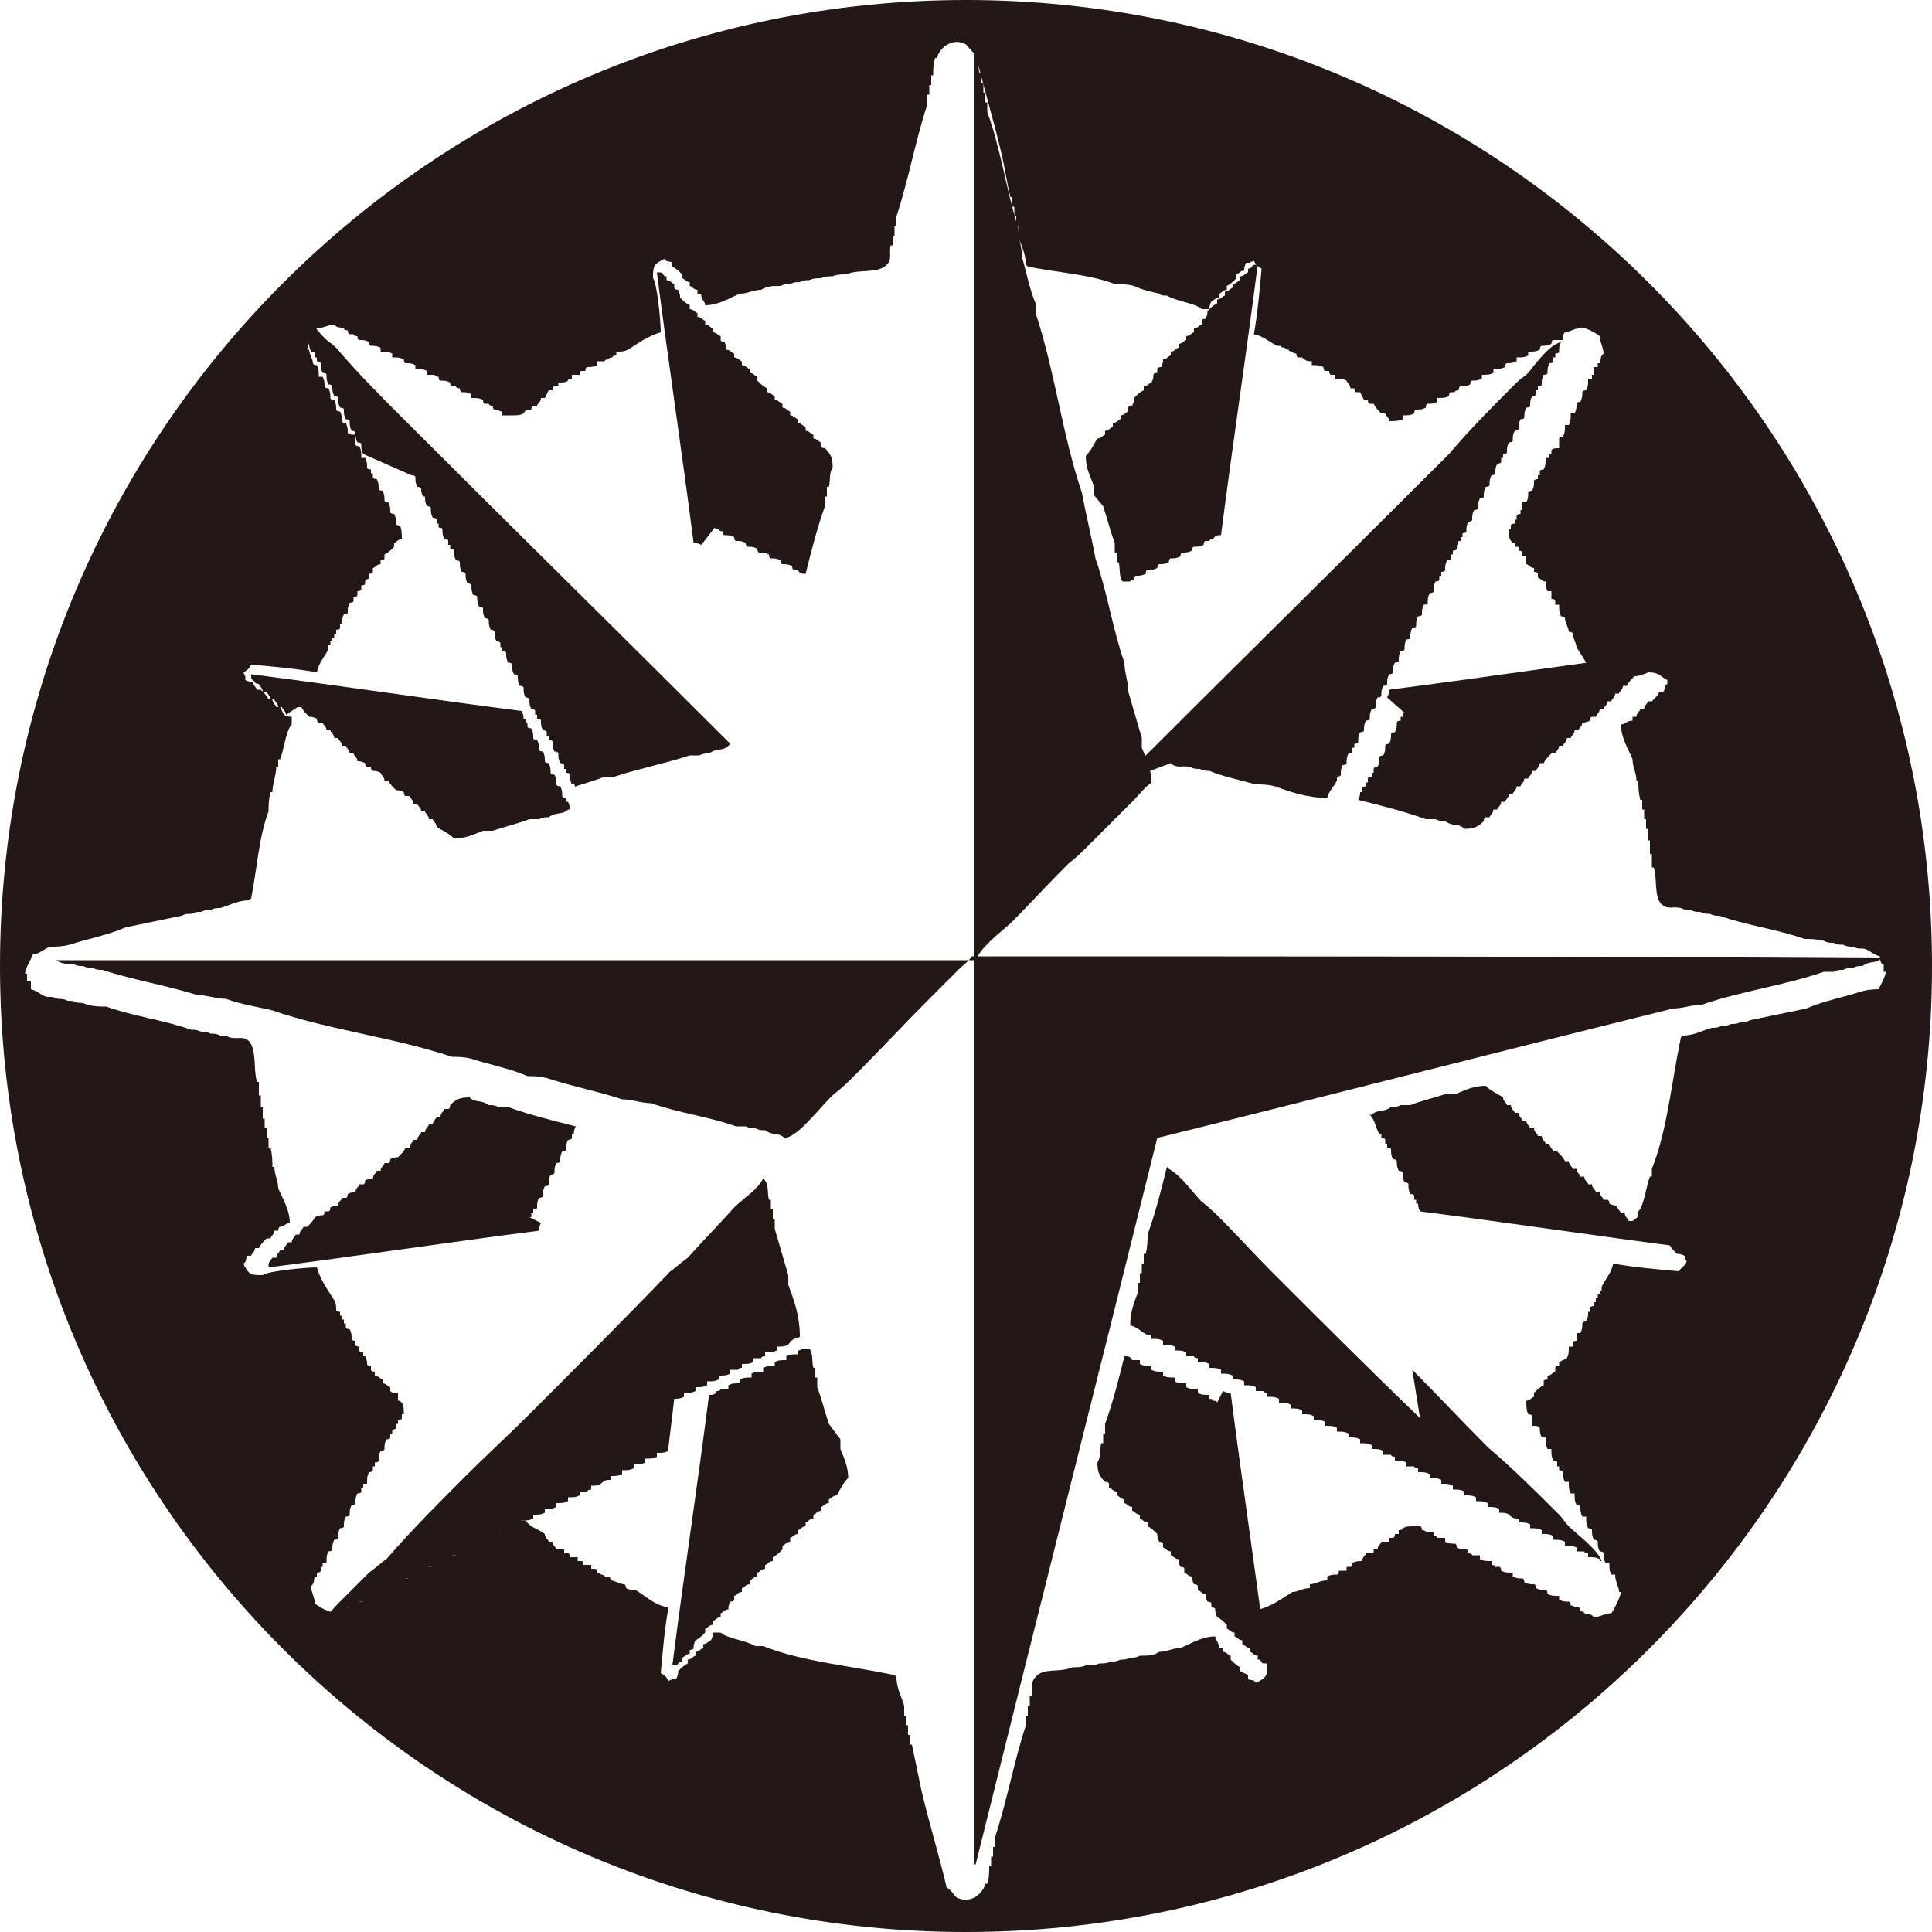
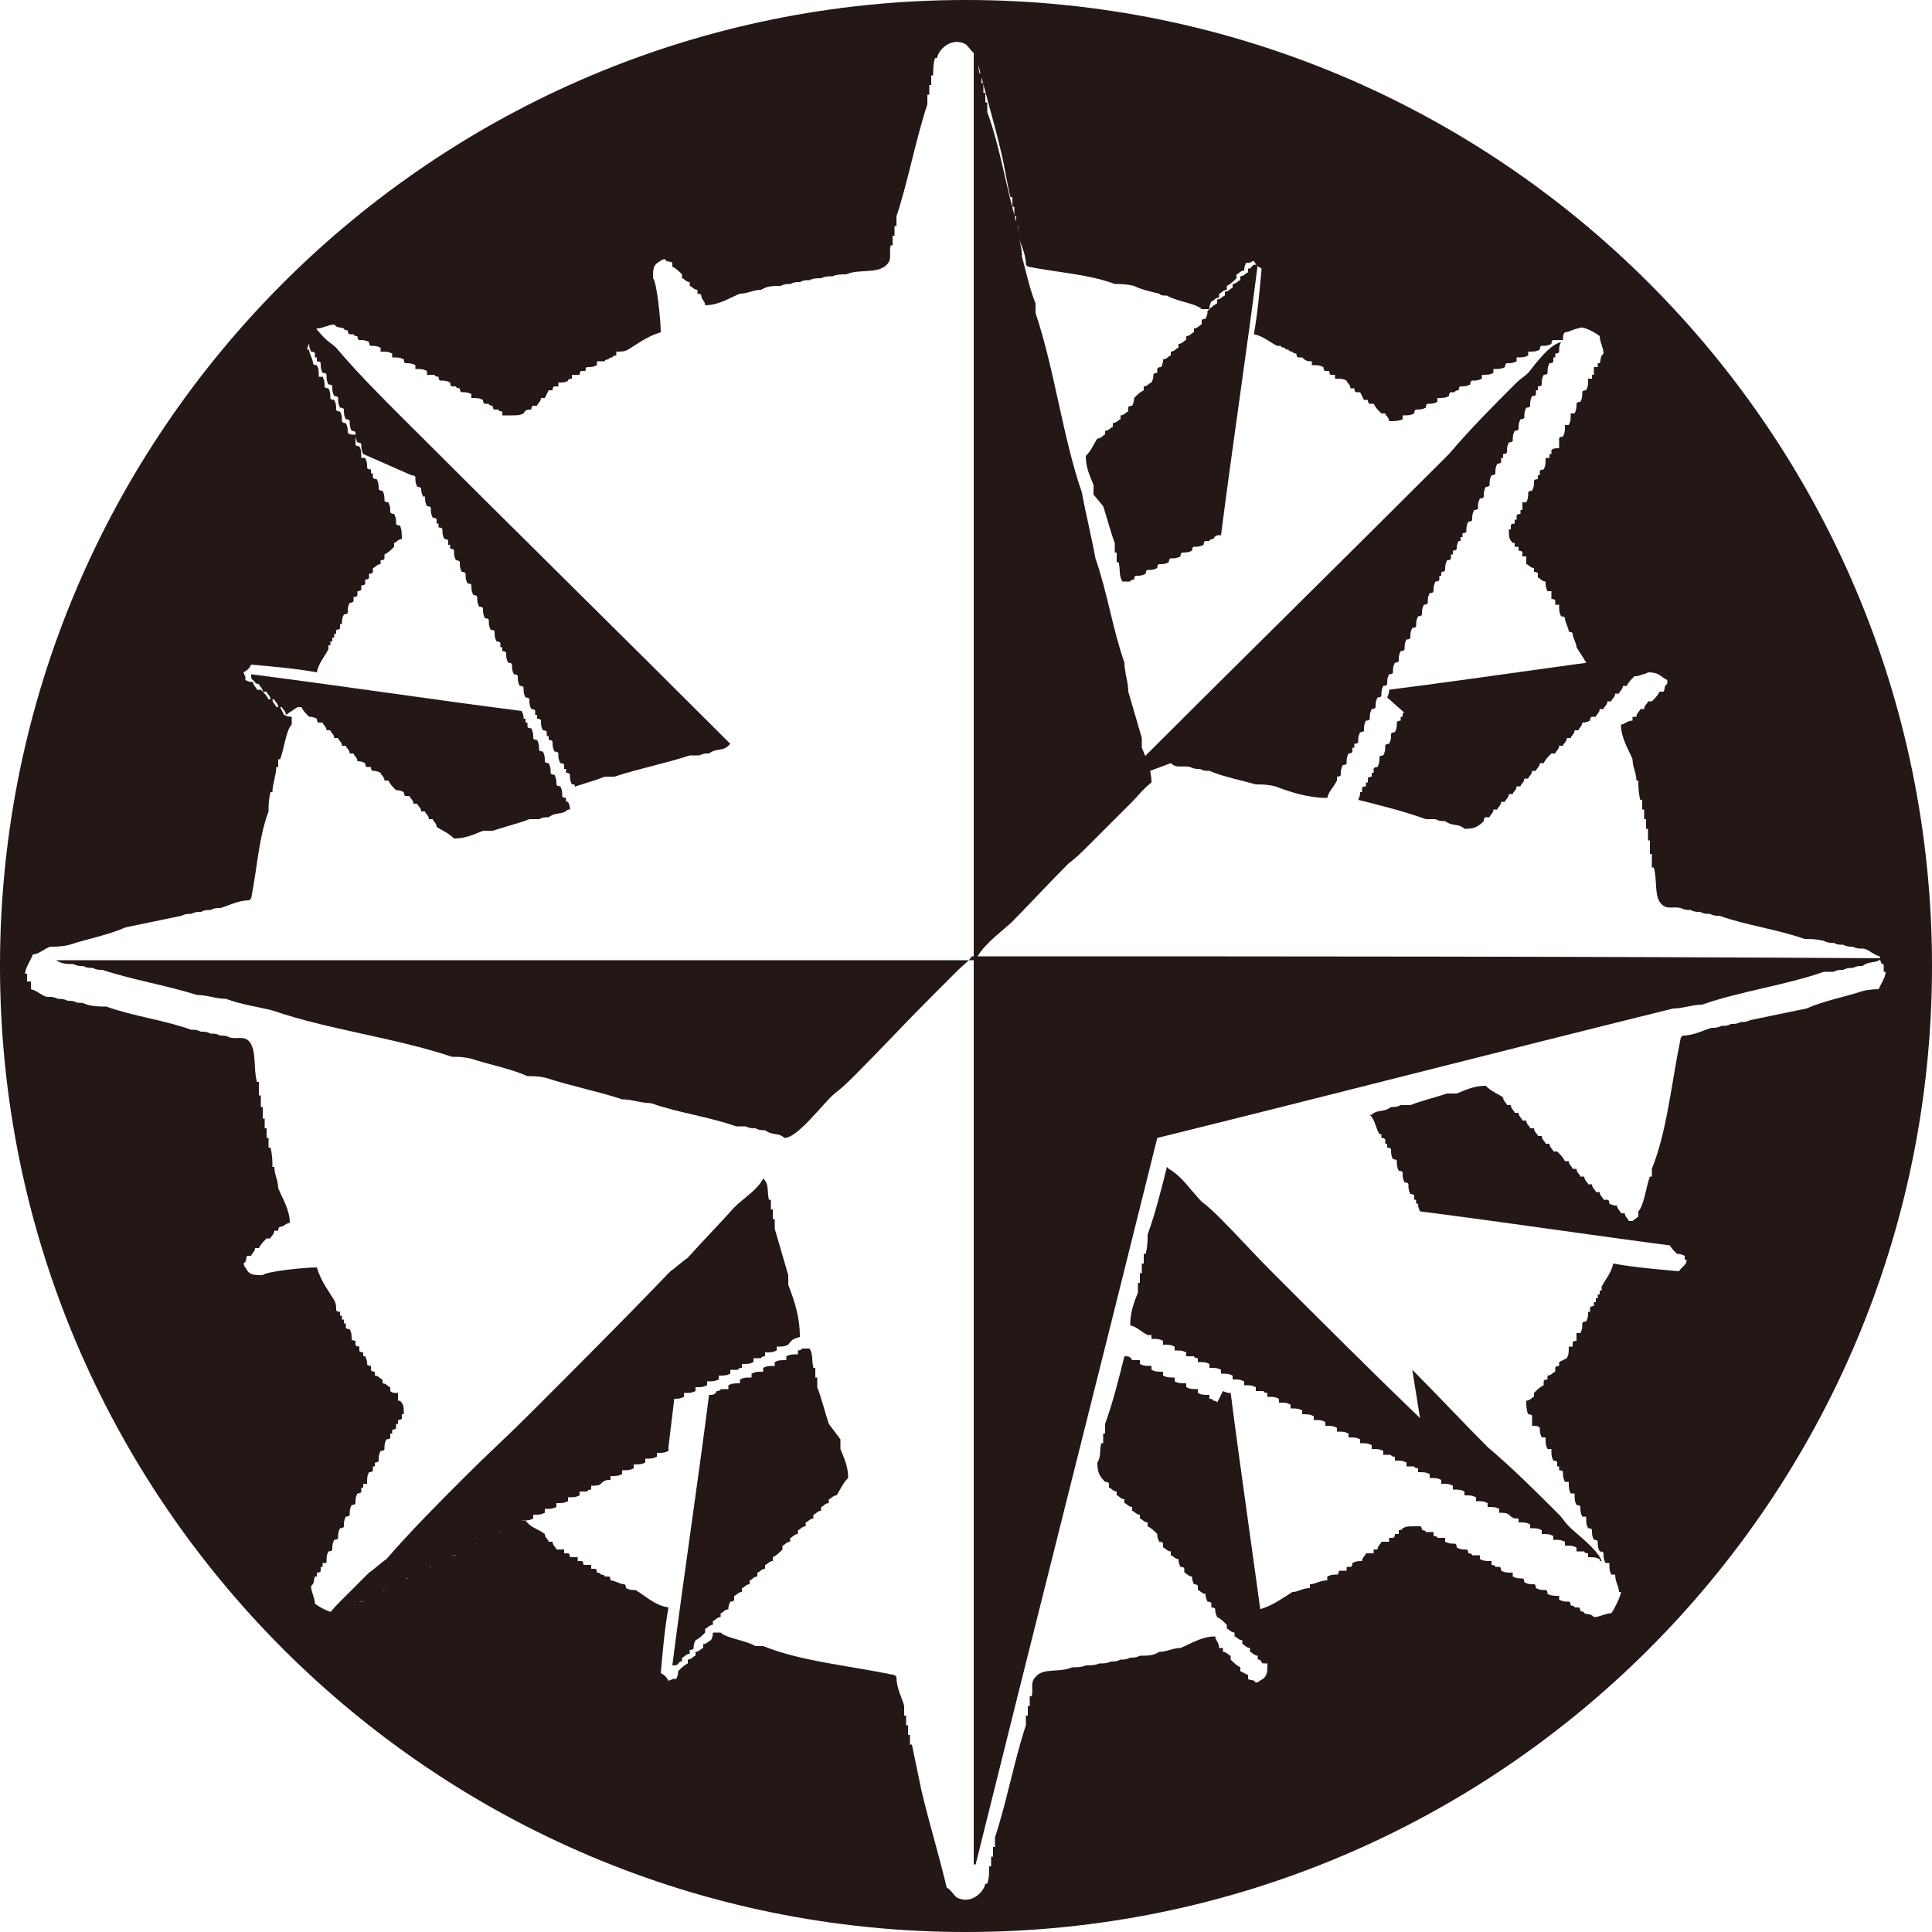
<svg xmlns="http://www.w3.org/2000/svg" version="1.1" viewBox="0 0 100 100">
  <defs>
    <style>
      .cls-1, .cls-2 {
        fill: #231815;
      }

      .cls-3 {
        fill: none;
      }

      .cls-2 {
        fill-rule: evenodd;
      }
    </style>
  </defs>
  <g>
    <g id="_レイヤー_2" data-name="レイヤー_2">
-       <rect class="cls-3" x="0" width="100" height="100" />
-     </g>
+       </g>
    <g id="_レイヤー_1" data-name="レイヤー_1">
      <g>
        <path class="cls-1" d="M50,0C22.4,0,0,22.4,0,50s22.4,50,50,50,50-22.4,50-50S77.6,0,50,0ZM97.4,51.2c-.3,0-.6,0-1,.1-.9.3-2,.5-2.9.9-1,.2-1.9.4-2.9.6h0c-.2.1-.3.1-.5.1h0c-.2.1-.3.1-.5.1h0c-.2.1-.3.1-.5.1h0c-.2.1-.3.1-.5.1-.4.1-.9.4-1.5.4-.1.1,0,0-.1.1-.5,2.4-.7,4.8-1.5,6.8v.4h-.1c-.2.5-.3,1.5-.6,1.8v.4c.1,0,.2,0,.4.1,0,.1.2.2.2.4h.2c0,.1.2.2.2.4h.2c0,.1.2.2.2.4h.2c.1.2.2.3.4.5.1,0,.2,0,.4.1v.2h.1c0,.3-.2.3-.4.6-1.1-.1-2.3-.2-3.4-.4-.1.5-.4.8-.6,1.2v.2h-.1v.2h-.1v.2h-.1v.2h-.1v.2c0,0-.2,0-.2.1v.2h-.1c0,.2,0,.3-.1.5,0,0-.2,0-.2.1,0,.2,0,.3-.1.5h-.2v.4c0,0-.2,0-.2.1v.2h-.2c0,.3,0,.4-.1.6l-.4.2v.2c0,0-.2,0-.2.1v.2c-.1,0-.2.2-.4.2v.2c0,0-.2,0-.2.1v.2c-.2.1-.3.2-.5.4v.2c-.1,0-.2.2-.4.2,0,.2,0,.5.1.7,0,0,.2,0,.2.1v.5c.2,0,.3,0,.4.1,0,.2,0,.3.1.5h.2c0,.3,0,.4.1.6h.2c0,.3,0,.4.1.6,0,0,.2,0,.2.1v.2h.1v.2c0,0,.2,0,.2.1,0,.2,0,.3.1.5h.2c0,.3,0,.4.1.6h.2c0,.3,0,.4.1.6,0,0,.2,0,.2.1,0,.2,0,.3.1.5h.2c0,.3,0,.4.1.6,0,0,.2,0,.2.1,0,.2,0,.3.1.5,0,0,.2,0,.2.1,0,.2,0,.3.1.5,0,0,.2,0,.2.1,0,.2,0,.3.1.5h.2c0,.3,0,.4.1.6h.2c0,.4.2.6.2.9h.1c0,.2-.4,1-.5,1.1-.3,0-.6.2-.9.2-.2-.2-.2-.1-.5-.2h0c0-.1-.2-.1-.2-.1,0,0,0-.2-.1-.2h-.2c0-.1-.2-.1-.2-.1,0,0,0-.2-.1-.2-.2,0-.3,0-.5-.1v-.2c-.3,0-.4,0-.6-.1,0,0,0-.2-.1-.2-.2,0-.3,0-.5-.1,0,0,0-.2-.1-.2-.2,0-.3,0-.5-.1,0,0,0-.2-.1-.2-.2,0-.3,0-.5-.1v-.2c-.3,0-.4,0-.6-.1,0,0,0-.2-.1-.2h-.2c0-.1-.2-.1-.2-.1v-.2c-.3,0-.4,0-.6-.1v-.2h-.4c0-.1-.2-.1-.2-.1,0,0,0-.2-.1-.2-.2,0-.3,0-.5-.1,0,0,0-.2-.1-.2-.2,0-.3,0-.5-.1v-.2h-.4c0-.1-.2-.1-.2-.1v-.2h-.4c0-.1-.2-.1-.2-.1,0,0,0-.2-.1-.2h-.2c-.4,0-.5,0-.7.1h0c0,.1-.2.1-.2.1v.2h-.2c0,0,0,.2-.1.2h-.2v.2h-.4c0,.1-.2.2-.2.4h-.2v.2h-.4c0,.1-.2.2-.2.4-.2,0-.3,0-.5.1,0,0,0,.2-.1.2h-.2v.2h-.4c0,0,0,.2-.1.2-.2,0-.3,0-.5.1v.2c-.4,0-.6.2-.9.2v.2c-.4,0-.6.2-.9.2-.5.3-1,.7-1.7.9,0,.6.2,2.6.4,2.8,0,.5,0,.7-.4.9-.1.1,0,0-.2.1-.1-.2-.3-.1-.4-.2v-.2l-.4-.2v-.2c-.2-.1-.3-.2-.5-.4v-.2c-.1,0-.2-.2-.4-.2v-.2h-.2c0-.3-.2-.4-.2-.6-.7,0-1.3.4-1.8.6-.4,0-.7.2-1.1.2h0c-.3.2-.6.2-1,.2h0c-.2.1-.3.1-.5.1h0c-.2.1-.3.1-.5.1h0c-.2.1-.3.1-.5.1h0c-.2.1-.4.1-.6.1h0c-.2.1-.5.1-.7.1h0c-.2.1-.5.1-.7.1h0c-.7.3-1.5,0-1.9.5-.3.3-.1.6-.2,1h-.1v.5h-.1v.5h-.1v.5c-.6,1.8-1,4-1.6,5.8v.5h-.1v.5h-.1v.5h-.1c0,.3,0,.6-.1.9h-.1c-.1.5-.8,1.1-1.5.7h0c-.2-.2-.3-.4-.5-.5-.4-1.7-.9-3.3-1.3-5l-.5-2.4h-.1v-.5h-.1v-.5h-.1v-.5h-.1v-.5c-.1-.4-.4-.9-.4-1.5-.1-.1,0,0-.1-.1-2.4-.5-4.8-.7-6.8-1.5h-.4c-.5-.3-1.5-.4-1.8-.7h-.4c0,.1,0,.2-.1.4-.1,0-.2.2-.4.2v.2c-.1,0-.2.2-.4.2v.2c-.1,0-.2.2-.4.2v.2c-.2.1-.3.2-.5.4,0,.1,0,.2-.1.4h-.2c-.1.1,0,0-.2.1-.1-.2-.2-.3-.4-.4.1-1.1.2-2.3.4-3.4-.7-.1-1.2-.6-1.7-.9-.2,0-.3,0-.5-.1,0,0,0-.2-.1-.2-.2,0-.5-.2-.7-.2,0,0,0-.2-.1-.2h-.2c0-.1-.2-.1-.2-.1h0c0-.1-.2-.1-.2-.1,0,0,0-.2-.1-.2h-.2v-.2h-.4c0,0,0-.2-.1-.2h-.2v-.2h-.4c0,0,0-.2-.1-.2h-.2v-.2h-.4c0-.1-.2-.2-.2-.4h-.2c0-.1-.2-.2-.2-.4-.4-.3-.7-.3-1-.7-.2,0-.5,0-.7.1,0,0,0,.2-.1.2-.2,0-.3,0-.5.1v.2c-.3,0-.4,0-.6.1v.2c-.3,0-.4,0-.6.1,0,0,0,.2-.1.2-.2,0-.3,0-.5.1,0,0,0,.2-.1.2h-.2c0,.1-.2.1-.2.1v.2c-.3,0-.4,0-.6.1v.2c-.3,0-.4,0-.6.1,0,0,0,.2-.1.2-.2,0-.3,0-.5.1v.2c-.3,0-.4,0-.6.1,0,0,0,.2-.1.2-.2,0-.3,0-.5.1,0,0,0,.2-.1.2-.2,0-.3,0-.5.1,0,0,0,.2-.1.2-.2,0-.3,0-.5.1v.2c-.3,0-.4,0-.6.1v.2c-.3,0-.4,0-.6.1,0,0,0,.2-.1.2-.2,0-.5.2-.7.2h0c-.2.2-1-.3-1.1-.4,0-.3-.2-.6-.2-.9.2-.2.1-.2.2-.5h.1v-.2c0,0,.2,0,.2-.1v-.2h.1v-.2h.2c0-.3,0-.4.1-.6,0,0,.2,0,.2-.1,0-.2,0-.3.1-.5,0,0,.2,0,.2-.1,0-.2,0-.3.1-.5,0,0,.2,0,.2-.1,0-.2,0-.3.1-.5,0,0,.2,0,.2-.1,0-.2,0-.3.1-.5,0,0,.2,0,.2-.1,0-.2,0-.3.1-.5,0,0,.2,0,.2-.1v-.2h.1v-.2h.2c0-.3,0-.4.1-.6,0,0,.2,0,.2-.1v-.2h.1v-.2c0,0,.2,0,.2-.1,0-.2,0-.3.1-.5,0,0,.2,0,.2-.1,0-.2,0-.3.1-.5,0,0,.2,0,.2-.1v-.2h.1v-.2c0,0,.2,0,.2-.1v-.2h.1v-.2c0,0,.2,0,.2-.1v-.2h.1c0-.4,0-.5-.2-.7h-.1v-.4c-.2,0-.3,0-.4-.1v-.2c-.1,0-.2-.2-.4-.2v-.2c-.1,0-.2-.2-.4-.2v-.2c0,0-.2,0-.2-.1v-.2c0,0-.2,0-.2-.1,0-.1,0-.2-.1-.4h-.1v-.2c0,0-.2,0-.2-.1v-.2c0,0-.2,0-.2-.1v-.2c0,0-.2,0-.2-.1,0-.2,0-.3-.1-.5,0,0-.2,0-.2-.1v-.2h-.1v-.2h-.1v-.2h-.1v-.2c0,0-.2,0-.2-.1,0-.2,0-.3-.1-.5-.3-.5-.7-1-.9-1.7-.6,0-2.6.2-2.8.4-.5,0-.7,0-.9-.4-.1-.1,0,0-.1-.2.2-.1.1-.3.2-.4h.2c0-.1.2-.2.2-.4h.2c.1-.2.2-.3.4-.5h.2c0-.1.2-.2.2-.4h.2c0,0,0-.2.1-.2.2,0,.3-.2.5-.2,0-.7-.4-1.3-.6-1.8,0-.4-.2-.7-.2-1.1h-.1c0-.3,0-.6-.1-1h-.1v-.5h-.1v-.5h-.1v-.5h-.1v-.6h-.1v-.6h-.1v-.7h-.1c-.2-.7,0-1.6-.4-2.1-.3-.3-.6-.1-1-.2h0c-.2-.1-.3-.1-.5-.1h0c-.2-.1-.3-.1-.5-.1h0c-.2-.1-.3-.1-.5-.1h0c-.2-.1-.3-.1-.5-.1-1.4-.5-3-.7-4.4-1.2-.3,0-.6,0-1-.1h0c-.2-.1-.3-.1-.5-.1h0c-.2-.1-.3-.1-.5-.1h0c-.2-.1-.3-.1-.5-.1h0c-.2-.1-.3-.1-.5-.1-.3,0-.5-.3-.9-.4v-.4h-.2v-.4h-.1c0-.3.3-.7.4-1,.3,0,.6-.3.9-.4.3,0,.6,0,1-.1.9-.3,2-.5,2.9-.9,1-.2,1.9-.4,2.9-.6h0c.2-.1.3-.1.5-.1h0c.2-.1.3-.1.5-.1h0c.2-.1.3-.1.5-.1h0c.2-.1.3-.1.5-.1.4-.1.9-.4,1.5-.4.1-.1,0,0,.1-.1.3-1.5.4-3.2.9-4.5,0-.3,0-.6.1-1h.1c0-.4.2-.9.2-1.3h.1v-.4h.1c.2-.5.3-1.5.6-1.8v-.4c-.1,0-.2,0-.4-.1l-.2-.4h-.2c0-.1-.2-.2-.2-.4h-.2c-.1-.2-.2-.3-.4-.5h-.2c0-.1-.2-.2-.2-.4-.1,0-.2,0-.4-.1v-.2c-.1-.1,0,0-.1-.2.2-.1.3-.2.4-.4,1.1.1,2.3.2,3.4.4.1-.5.4-.8.6-1.2v-.2h.1v-.2h.1v-.2h.1v-.2h.1v-.2c0,0,.2,0,.2-.1v-.2h.1c0-.2,0-.3.1-.5,0,0,.2,0,.2-.1,0-.2,0-.3.1-.5,0,0,.2,0,.2-.1v-.2c0,0,.2,0,.2-.1v-.2c0,0,.2,0,.2-.1v-.2c0,0,.2,0,.2-.1v-.2c0,0,.2,0,.2-.1v-.2c0,0,.2,0,.2-.1v-.2c.1,0,.2-.2.4-.2v-.2c0,0,.2,0,.2-.1v-.2c.2-.1.3-.2.5-.4v-.2c.1,0,.2-.2.4-.2,0-.2,0-.5-.1-.7,0,0-.2,0-.2-.1,0-.2,0-.3-.1-.5,0,0-.2,0-.2-.1,0-.2,0-.3-.1-.5,0,0-.2,0-.2-.1,0-.2,0-.3-.1-.5,0,0-.2,0-.2-.1,0-.2,0-.3-.1-.5,0,0-.2,0-.2-.1v-.2h-.1v-.2c0,0-.2,0-.2-.1,0-.2,0-.3-.1-.5h-.2c0-.3,0-.4-.1-.6,0,0-.2,0-.2-.1v-.5c-.2,0-.3,0-.4-.1,0-.2,0-.3-.1-.5,0,0-.2,0-.2-.1,0-.2,0-.3-.1-.5,0,0-.2,0-.2-.1,0-.2,0-.3-.1-.5,0,0-.2,0-.2-.1,0-.2,0-.3-.1-.5,0,0-.2,0-.2-.1,0-.2,0-.3-.1-.5h-.2c0-.3,0-.4-.1-.6,0,0-.2,0-.2-.1,0-.2-.2-.5-.2-.7h-.1c0-.2.4-1,.5-1.1.3,0,.6-.2.9-.2.2.2.2.1.5.2h0c0,.1.2.1.2.1,0,0,0,.2.1.2h.2c0,.1.2.1.2.1,0,0,0,.2.1.2.2,0,.3,0,.5.1,0,0,0,.2.1.2.2,0,.3,0,.5.1v.2c.3,0,.4,0,.6.1v.2c.3,0,.4,0,.6.1,0,0,0,.2.1.2.2,0,.3,0,.5.1v.2c.3,0,.4,0,.6.1v.2h.4c0,.1.2.1.2.1,0,0,0,.2.1.2.2,0,.3,0,.5.1,0,0,0,.2.1.2h.2c0,.1.2.1.2.1,0,0,0,.2.1.2.2,0,.3,0,.5.1v.2c.3,0,.4,0,.6.1,0,0,0,.2.1.2h.2c0,.1.2.1.2.1,0,0,0,.2.1.2h.2c0,.1.2.1.2.1v.2h.4c.4,0,.5,0,.7-.1h0c.1-.2.2-.2.4-.2,0,0,0-.2.1-.2h.2c0-.1.2-.2.2-.4h.2l.2-.4h.2c0,0,0-.2.1-.2h.2v-.2c.2,0,.4,0,.5-.1h0c0-.1.2-.1.2-.1v-.2h.4c0,0,0-.2.1-.2h.2c0,0,0-.2.1-.2.2,0,.3,0,.5-.1v-.2h.4c0-.1.2-.1.2-.1h0c0-.1.2-.1.2-.1h0c0-.1.2-.1.2-.1v-.2c.3,0,.4,0,.6-.1.5-.3,1-.7,1.7-.9,0-.6-.2-2.6-.4-2.8,0-.5,0-.7.4-.9.1-.1,0,0,.2-.1.1.2.3.1.4.2v.2c.2.1.3.2.5.4v.2c.1,0,.2.2.4.2v.2c.1,0,.2.2.4.2v.2c0,0,.2,0,.2.1,0,.2.2.3.2.5.7,0,1.3-.4,1.8-.6.4,0,.7-.2,1.1-.2h0c.3-.2.6-.2,1-.2h0c.2-.1.3-.1.5-.1h0c.2-.1.3-.1.5-.1h0c.2-.1.3-.1.5-.1h0c.2-.1.4-.1.6-.1h0c.2-.1.4-.1.6-.1h0c.2-.1.5-.1.7-.1h0c.7-.3,1.6,0,2.1-.5.3-.3.1-.6.2-1h.1v-.5h.1v-.5h.1v-.5c.6-1.8,1-4,1.6-5.8v-.5h.1v-.5h.1v-.5h.1c0-.3,0-.6.1-.9h.1c.1-.5.8-1.1,1.5-.7h0c.2.2.3.4.5.5.4,1.7.9,3.3,1.3,5,.2.8.3,1.6.5,2.4h.1v.5h.1v.5h.1v.5h.1v.5c.1.4.4.9.4,1.5.1.1,0,0,.1.1,1.5.3,3.2.4,4.5.9.3,0,.6,0,1,.1h0c.4.2.9.3,1.3.4h0c.1.1.2.1.4.1h0c.5.3,1.5.4,1.8.7h.4c0-.1,0-.2.1-.4.1,0,.2-.2.4-.2v-.2c.1,0,.2-.2.4-.2v-.2c.2-.1.3-.2.5-.4v-.2c.1,0,.2-.2.4-.2,0-.1,0-.2.1-.4h.2c.1-.1,0,0,.2-.1.1.2.2.3.4.4-.1,1.1-.2,2.3-.4,3.4.5.1.8.4,1.2.6h.2c0,.1.2.1.2.1h0c0,.1.2.1.2.1h0c0,.1.2.1.2.1h0c0,.1.2.1.2.1,0,0,0,.2.1.2h.2c.2.2.3.2.5.2v.2c.3,0,.4,0,.6.1,0,0,0,.2.1.2h.2c0,0,0,.2.1.2h.2v.2c.3,0,.4,0,.6.1,0,.1.2.2.2.4h.2c0,0,0,.2.1.2h.2l.2.4h.2c0,0,0,.2.1.2h.2c.1.2.2.3.4.5h.2c0,.1.2.2.2.4.2,0,.5,0,.7-.1v-.2c.3,0,.4,0,.6-.1,0,0,0-.2.1-.2.2,0,.3,0,.5-.1,0,0,0-.2.1-.2.2,0,.3,0,.5-.1v-.2c.3,0,.4,0,.6-.1,0,0,0-.2.1-.2h.2c0-.1.2-.1.2-.1,0,0,0-.2.1-.2.2,0,.3,0,.5-.1,0,0,0-.2.1-.2.2,0,.3,0,.5-.1v-.2c.3,0,.4,0,.6-.1v-.2c.3,0,.4,0,.6-.1,0,0,0-.2.1-.2.2,0,.3,0,.5-.1v-.2c.3,0,.4,0,.6-.1v-.2c.3,0,.4,0,.6-.1,0,0,0-.2.1-.2.2,0,.3,0,.5-.1,0,0,0-.2.1-.2h.5c0-.2,0-.3.1-.4.2,0,.5-.2.7-.2h0c.2-.2,1,.3,1.1.4,0,.3.2.6.2.9-.2.2-.1.2-.2.5h-.1v.2h-.2v.4h-.1v.2h-.2c0,.3,0,.4-.1.6,0,0-.2,0-.2.1,0,.2,0,.3-.1.5,0,0-.2,0-.2.1,0,.2,0,.3-.1.5h-.2c0,.3,0,.4-.1.6h-.2c0,.3,0,.4-.1.6,0,0-.2,0-.2.1v.5c-.2,0-.3,0-.4.1v.2h-.1v.2h-.2c0,.3,0,.4-.1.6,0,0-.2,0-.2.1v.2h-.1v.2c0,0-.2,0-.2.1,0,.2,0,.3-.1.5,0,0-.2,0-.2.1,0,.2,0,.3-.1.5h-.2v.4h-.1v.2c0,0-.2,0-.2.1v.2h-.1v.2c0,0-.2,0-.2.1v.2h-.1c0,.4,0,.5.2.7h.1v.2h.2v.2c0,0,.2,0,.2.1v.2h.2v.4c.1,0,.2.2.4.2v.2c0,0,.2,0,.2.1v.2c.1,0,.2.2.4.2,0,.2,0,.3.1.5h.2v.4c0,0,.2,0,.2.1v.2h.2c0,.3,0,.4.1.6,0,0,.2,0,.2.1,0,.2.2.5.2.7,0,0,.2,0,.2.1,0,.2.2.5.2.7.3.5.7,1,.9,1.7.6,0,2.6-.2,2.8-.4.6,0,.6.2,1,.4v.2c-.2.1-.1.3-.2.4h-.2c-.1.2-.2.3-.4.5h-.2c0,.1-.2.2-.2.4h-.2c0,.1-.2.2-.2.4h-.2v.2c-.3,0-.4.2-.6.2,0,.7.4,1.3.6,1.8,0,.4.2.7.2,1.1h.1c0,.3,0,.6.1,1h.1v.5h.1v.5h.1v.5h.1v.6h.1v.7h.1v.7h.1c.2.7,0,1.5.4,1.9.3.3.6.1,1,.2h0c.2.1.3.1.5.1h0c.2.1.3.1.5.1h0c.2.1.3.1.5.1h0c.2.1.3.1.5.1,1.4.5,3,.7,4.4,1.2.3,0,.6,0,1,.1h0c.2.1.3.1.5.1h0c.2.1.3.1.5.1h0c.2.1.3.1.5.1h0c.2.1.3.1.5.1.3,0,.5.3.9.4,0,.1,0,.2.1.4h.1v.4h.1c0,.3-.3.7-.4,1-.3,0-.6.3-.9.4Z" />
        <path class="cls-2" d="M52.1,48c1.1-1.1,2.1-2.2,3.2-3.3.4-.3.7-.6,1.1-1,.7-.7,1.5-1.5,2.2-2.2.3-.3.6-.7,1-1,0-.7-.3-1.3-.5-1.8v-.5c-.2-.7-.5-1.7-.7-2.4,0-.5-.2-1-.2-1.5-.6-1.7-.9-3.7-1.5-5.4-.2-1.1-.5-2.3-.7-3.4-1-2.9-1.4-6.3-2.4-9.3v-.5c-.3-.7-.5-1.7-.7-2.4,0-.5-.2-1-.2-1.5-.6-1.9-.9-4.1-1.6-6v-.5h-.1v-.5h-.1v-.5h-.1v-.5h-.1c-.1-.4,0-.7-.2-1v-.2h-.1v47.1H2.9c.3.2.6.2.9.2h0c.2.1.3.1.5.1h0c.2.1.3.1.5.1h0c.2.1.3.1.5.1,1.5.5,3.3.8,4.9,1.3.5,0,1,.2,1.5.2h0c.8.3,1.6.4,2.4.6,2.9,1,6.3,1.4,9.3,2.4.3,0,.6,0,1,.1.9.3,2,.5,2.9.9.3,0,.6,0,1,.1,1.2.4,2.7.7,3.9,1.1.5,0,1,.2,1.5.2,1.4.5,3,.7,4.4,1.2h.5c.2.1.3.1.5.1h0c.2.1.3.1.5.1h0c.4.3.7.1,1,.4.7,0,2-1.8,2.6-2.3.4-.3.7-.6,1.1-1,1.3-1.3,2.5-2.6,3.8-3.9.5-.5,1-1,1.5-1.5.3-.3.5-.4.7-.7h.1v47h.1c3.1-12.5,6.3-25.1,9.4-37.6,8.9-2.2,17.8-4.5,26.7-6.7.5,0,1-.2,1.5-.2,2-.7,4.3-1,6.3-1.7h.5c.2-.1.3-.1.5-.1h0c.2-.1.3-.1.5-.1h0c.2-.1.3-.1.5-.1h0c.4-.3.7-.1,1-.4h.2c-15.7-.1-31.3-.1-47-.1.4-.7,1.4-1.4,1.9-1.9Z" />
-         <path class="cls-2" d="M37,27.3h0c0,.1.2.1.2.1h0c0,.1.2.1.2.1,0,0,0,.2.1.2.2,0,.3,0,.5.1,0,0,0,.2.1.2.2,0,.3,0,.5.1,0,0,0,.2.1.2.2,0,.3,0,.5.1,0,0,0,.2.1.2.2,0,.3,0,.5.1,0,0,0,.2.1.2.2,0,.3,0,.5.1,0,0,0,.2.1.2.2,0,.3,0,.5.1,0,0,0,.2.1.2h.2c.1.2.2.2.4.2.3-1.2.6-2.4,1-3.5v-.5h.1v-.5h.1c.1-.4,0-.7.2-1,0-.5-.1-.7-.4-1,0,0-.2,0-.2-.1v-.2c-.1,0-.2-.2-.4-.2v-.2c-.1,0-.2-.2-.4-.2v-.2c-.1,0-.2-.2-.4-.2v-.2c-.1,0-.2-.2-.4-.2v-.2c-.1,0-.2-.2-.4-.2v-.2c-.1,0-.2-.2-.4-.2v-.2c-.1,0-.2-.2-.4-.2v-.2c-.2-.1-.3-.2-.5-.4v-.2c-.1,0-.2-.2-.4-.2v-.2c-.1,0-.2-.2-.4-.2v-.2c-.1,0-.2-.2-.4-.2v-.2c-.1,0-.2-.2-.4-.2,0-.1,0-.2-.1-.4,0,0-.2,0-.2-.1v-.2c-.1,0-.2-.2-.4-.2v-.2c-.1,0-.2-.2-.4-.2v-.2c-.1,0-.2-.2-.4-.2v-.2c-.1,0-.2-.2-.4-.2v-.2c-.2-.1-.3-.2-.5-.4,0-.1,0-.2-.1-.4,0,0-.2,0-.2-.1v-.2c-.1,0-.2-.2-.4-.2v-.2h-.1c-.2-.2,0-.2-.4-.2.6,4.7,1.3,9.3,1.9,14,.1,0,.2,0,.4.1Z" />
        <path class="cls-2" d="M57.1,26.2c.2.6.4,1.4.6,1.9v.5h.1v.5h.1c.1.4,0,.7.2,1h0c.1,0,.2,0,.4,0h0c0-.1.2-.1.2-.1,0,0,0-.2.1-.2.2,0,.3,0,.5-.1,0,0,0-.2.1-.2.2,0,.3,0,.5-.1,0,0,0-.2.1-.2.2,0,.3,0,.5-.1,0,0,0-.2.1-.2.2,0,.3,0,.5-.1,0,0,0-.2.1-.2.2,0,.3,0,.5-.1,0,0,0-.2.1-.2.2,0,.3,0,.5-.1,0,0,0-.2.1-.2h.2c0-.1.2-.1.2-.1h0c.1-.2.2-.2.4-.2.6-4.7,1.3-9.3,1.9-14-.3,0-.2,0-.4.2h-.1v.2c-.1,0-.2.2-.4.2v.2c-.1,0-.2.2-.4.2v.2c-.1,0-.2.2-.4.2v.2c-.1,0-.2.2-.4.2v.2c-.2.1-.3.2-.5.4,0,.1,0,.2-.1.4,0,0-.2,0-.2.1v.2c-.1,0-.2.2-.4.2v.2c-.1,0-.2.2-.4.2v.2c-.1,0-.2.2-.4.2v.2c-.1,0-.2.2-.4.2v.2c-.1,0-.2.2-.4.2,0,.1,0,.2-.1.4,0,0-.2,0-.2.1v.2c0,0-.2,0-.2.1,0,.1,0,.2-.1.4-.1,0-.2.2-.4.2v.2c-.2.1-.3.2-.5.4,0,.1,0,.2-.1.4,0,0-.2,0-.2.1v.2c-.1,0-.2.2-.4.2v.2c-.1,0-.2.2-.4.2v.2c-.1,0-.2.2-.4.2v.2c-.1,0-.2.2-.4.2-.2.3-.3.6-.6.9,0,.6.2,1,.4,1.5v.5Z" />
        <path class="cls-2" d="M21.3,24.6c0,0,.2,0,.2.1,0,.2,0,.3.1.5,0,0,.2,0,.2.1,0,.1,0,.2.1.4h.1c0,.2,0,.3.1.5,0,0,.2,0,.2.1,0,.2,0,.3.1.5,0,0,.2,0,.2.1v.2h.1v.2c0,0,.2,0,.2.1,0,.2,0,.3.1.5,0,0,.2,0,.2.1v.2h.1v.2c0,0,.2,0,.2.1,0,.2,0,.3.1.5,0,0,.2,0,.2.1,0,.2,0,.3.1.5,0,0,.2,0,.2.1,0,.2,0,.3.1.5,0,0,.2,0,.2.1,0,.2,0,.3.1.5,0,0,.2,0,.2.1,0,.2,0,.3.1.5,0,0,.2,0,.2.1,0,.2,0,.3.1.5,0,0,.2,0,.2.1,0,.2,0,.3.1.5,0,0,.2,0,.2.1,0,.2,0,.3.1.5,0,0,.2,0,.2.1v.2h.1v.2c0,0,.2,0,.2.1,0,.2,0,.3.1.5,0,0,.2,0,.2.1,0,.2,0,.3.1.5,0,0,.2,0,.2.1,0,.2,0,.3.1.5,0,0,.2,0,.2.1,0,.2,0,.3.1.5,0,0,.2,0,.2.1,0,.2,0,.3.1.5,0,0,.2,0,.2.1v.2h.1v.2c0,0,.2,0,.2.1,0,.2,0,.3.1.5,0,0,.2,0,.2.1v.2h.1v.2c0,0,.2,0,.2.1,0,.2,0,.3.1.5,0,0,.2,0,.2.1,0,.2,0,.3.1.5,0,0,.2,0,.2.1v.2h.1v.2c0,0,.2,0,.2.1,0,.2,0,.3.1.5h.1c.1,0,0,.2.1.1h0c.6-.2,1-.3,1.5-.5h.5c1.2-.4,2.7-.7,3.9-1.1h.5c.2-.1.3-.1.5-.1h0c.4-.3.7-.1,1-.4.1-.1,0,0,.1-.1-5.6-5.6-11.3-11.2-16.9-16.8-1.2-1.2-2.4-2.4-3.5-3.7-.2-.2-.4-.3-.6-.5-.4-.4-1.2-1.5-1.8-1.7,0,.1,0,.2.1.4h.1v.2c0,0,.2,0,.2.1,0,.2,0,.3.1.5,0,0,.2,0,.2.1,0,.2,0,.3.1.5,0,0,.2,0,.2.1,0,.2,0,.3.1.5,0,0,.2,0,.2.1v.2h.1v.2c0,0,.2,0,.2.1,0,.2,0,.3.1.5,0,0,.2,0,.2.1,0,.2,0,.3.1.5,0,0,.2,0,.2.1,0,.2,0,.3.1.5,0,0,.2,0,.2.1,0,.2,0,.3.1.5,0,0,.2,0,.2.1,0,.2,0,.3.1.5,0,0,.2,0,.2.1,0,.2,0,.3.1.5,0,0,.2,0,.2.1,0,.2,0,.3.1.5,0,0,.2,0,.2.1,0,.2,0,.3.1.5Z" />
        <path class="cls-2" d="M60.6,39.5c.3.3.6.1,1,.2h0c.2.1.3.1.5.1h0c.2.1.3.1.5.1.7.3,1.7.5,2.4.7.3,0,.6,0,1,.1.8.3,1.7.6,2.7.6.1-.4.3-.5.5-.9v-.2c0,0,.2,0,.2-.1,0-.2,0-.3.1-.5,0,0,.2,0,.2-.1,0-.2,0-.3.1-.5,0,0,.2,0,.2-.1v-.2h.1v-.2c0,0,.2,0,.2-.1,0-.2,0-.3.1-.5,0,0,.2,0,.2-.1,0-.2,0-.3.1-.5,0,0,.2,0,.2-.1,0-.2,0-.3.1-.5,0,0,.2,0,.2-.1,0-.2,0-.3.1-.5,0,0,.2,0,.2-.1,0-.2,0-.3.1-.5,0,0,.2,0,.2-.1,0-.2,0-.3.1-.5,0,0,.2,0,.2-.1,0-.2,0-.3.1-.5,0,0,.2,0,.2-.1,0-.2,0-.3.1-.5,0,0,.2,0,.2-.1,0-.2,0-.3.1-.5,0,0,.2,0,.2-.1,0-.2,0-.3.1-.5,0,0,.2,0,.2-.1,0-.2,0-.3.1-.5,0,0,.2,0,.2-.1,0-.2,0-.3.1-.5,0,0,.2,0,.2-.1,0-.2,0-.3.1-.5,0,0,.2,0,.2-.1,0-.2,0-.3.1-.5,0,0,.2,0,.2-.1v-.2h.1v-.2c0,0,.2,0,.2-.1,0-.2,0-.3.1-.5,0,0,.2,0,.2-.1v-.2h.1v-.2c0,0,.2,0,.2-.1,0-.1,0-.2.1-.4h.1v-.2h.1v-.2c0,0,.2,0,.2-.1,0-.2,0-.3.1-.5,0,0,.2,0,.2-.1,0-.2,0-.3.1-.5,0,0,.2,0,.2-.1,0-.2,0-.3.1-.5,0,0,.2,0,.2-.1,0-.2,0-.3.1-.5,0,0,.2,0,.2-.1,0-.2,0-.3.1-.5,0,0,.2,0,.2-.1,0-.2,0-.3.1-.5,0,0,.2,0,.2-.1v-.2h.1v-.2c0,0,.2,0,.2-.1,0-.2,0-.3.1-.5,0,0,.2,0,.2-.1,0-.2,0-.3.1-.5,0,0,.2,0,.2-.1,0-.2,0-.3.1-.5,0,0,.2,0,.2-.1,0-.2,0-.3.1-.5,0,0,.2,0,.2-.1,0-.2,0-.3.1-.5,0,0,.2,0,.2-.1v-.2h.1v-.2c0,0,.2,0,.2-.1,0-.2,0-.3.1-.5,0,0,.2,0,.2-.1,0-.2,0-.3.1-.5,0,0,.2,0,.2-.1v-.2h.1v-.2c0,0,.2,0,.2-.1,0-.2,0-.3.1-.5h.1c-.6,0-1.4,1.1-1.8,1.6-.2.2-.4.3-.6.5-1.2,1.2-2.4,2.4-3.5,3.7-5.6,5.6-11.3,11.2-16.9,16.8.1.1,0,0,.1.1Z" />
        <path class="cls-2" d="M15.4,36.6h.2c.1.2.2.3.4.5.1,0,.2,0,.4.1,0,0,0,.2.1.2h.2c0,.1.2.2.2.4h.2c0,.1.2.2.2.4h.2c0,.1.2.2.2.4h.2c0,.1.2.2.2.4h.2c0,.1.2.2.2.4.1,0,.2,0,.4.1,0,0,0,.2.1.2h.2c0,0,0,.2.1.2.1,0,.2,0,.4.1,0,.1.2.2.2.4h.2c.1.2.2.3.4.5.1,0,.2,0,.4.1,0,0,0,.2.1.2h.2c0,.1.2.2.2.4h.2c0,.1.2.2.2.4h.2c0,.1.2.2.2.4h.2c0,.1.2.2.2.4.3.2.6.3.9.6.6,0,1-.2,1.5-.4h.5c.6-.2,1.4-.4,1.9-.6h.5c.2-.1.3-.1.5-.1h0c.4-.3.7-.1,1-.4h.1c0-.1,0-.2-.1-.4h-.1v-.2c0,0-.2,0-.2-.1,0-.2,0-.3-.1-.5,0,0-.2,0-.2-.1,0-.2,0-.3-.1-.5,0,0-.2,0-.2-.1,0-.2,0-.3-.1-.5,0,0-.2,0-.2-.1,0-.2,0-.3-.1-.5,0,0-.2,0-.2-.1,0-.2,0-.3-.1-.5,0,0-.2,0-.2-.1,0-.2,0-.3-.1-.5,0,0-.2,0-.2-.1v-.2h-.1v-.2h-.1c0-.1,0-.2-.1-.4-4.7-.6-9.3-1.3-14-1.9,0,.3,0,.2.2.4h0c0,.1.2.1.2.1,0,.1.2.2.2.4h.2c0,.1.2.2.2.4h.2c0,.1.2.2.2.4h.2c0,.1.2.2.2.4Z" />
        <path class="cls-2" d="M72.7,36.9h-.1v.2h-.1v.2c0,0-.2,0-.2.1,0,.2,0,.3-.1.5,0,0-.2,0-.2.1,0,.2,0,.3-.1.5,0,0-.2,0-.2.1,0,.2,0,.3-.1.5,0,0-.2,0-.2.1,0,.2,0,.3-.1.5,0,0-.2,0-.2.1v.2h-.1v.2c0,0-.2,0-.2.1v.2h-.1v.2c0,0-.2,0-.2.1v.2h-.1c0,.1,0,.2-.1.4,1.2.3,2.4.6,3.5,1h.5c.2.1.3.1.5.1h0c.4.3.7.1,1,.4.5,0,.7-.1,1-.4,0,0,0-.2.1-.2h.2c0-.1.2-.2.2-.4h.2c0-.1.2-.2.2-.4h.2c0-.1.2-.2.2-.4h.2c0-.1.2-.2.2-.4h.2c0-.1.2-.2.2-.4h.2c0-.1.2-.2.2-.4h.2c0-.1.2-.2.2-.4h.2c.1-.2.2-.3.4-.5h.2c0-.1.2-.2.2-.4h.2c0-.1.2-.2.2-.4h.2c0-.1.2-.2.2-.4h.2c0-.1.2-.2.2-.4.1,0,.2,0,.4-.1,0,0,0-.2.1-.2h.2c0-.1.2-.2.2-.4h.2c0-.1.2-.2.2-.4h.2c0-.1.2-.2.2-.4h.2c0-.1.2-.2.2-.4h.2c.1-.2.2-.3.4-.5.1,0,.2,0,.4-.1,0,0,0-.2.1-.2h.2c0-.1.2-.2.2-.4h.2c.2-.3.2-.2.2-.5-4.7.6-9.3,1.3-14,1.9,0,.1,0,.2-.1.4Z" />
-         <path class="cls-2" d="M27.4,63h.1v-.2h.1v-.2c0,0,.2,0,.2-.1,0-.2,0-.3.1-.5,0,0,.2,0,.2-.1,0-.2,0-.3.1-.5,0,0,.2,0,.2-.1,0-.2,0-.3.1-.5,0,0,.2,0,.2-.1,0-.2,0-.3.1-.5,0,0,.2,0,.2-.1,0-.2,0-.3.1-.5,0,0,.2,0,.2-.1,0-.2,0-.3.1-.5,0,0,.2,0,.2-.1v-.2h.1c0-.1,0-.2.1-.4-1.2-.3-2.4-.6-3.5-1h-.5c-.2-.1-.3-.1-.5-.1h0c-.4-.3-.7-.1-1-.4-.5,0-.7.1-1,.4,0,0,0,.2-.1.2h-.2c0,.1-.2.2-.2.4h-.2c0,.1-.2.2-.2.4h-.2c0,.1-.2.2-.2.4h-.2c0,.1-.2.2-.2.4h-.2c0,.1-.2.2-.2.4h-.2c-.1.2-.2.3-.4.5-.1,0-.2,0-.4.1,0,0,0,.2-.1.2h-.2c0,.1-.2.2-.2.4h-.2c0,.1-.2.2-.2.4-.1,0-.2,0-.4.1,0,0,0,.2-.1.2h-.2c0,.1-.2.2-.2.4-.1,0-.2,0-.4.1,0,0,0,.2-.1.2h-.2c0,.1-.2.2-.2.4-.1,0-.2,0-.4.1,0,0,0,.2-.1.2h-.2c0,0,0,.2-.1.2-.1,0-.2,0-.4.1-.1.2-.2.3-.4.5h-.2c0,.1-.2.2-.2.4h-.2c0,.1-.2.2-.2.4h-.2c0,.1-.2.2-.2.4h-.2c0,.1-.2.2-.2.4h-.2c-.2.3-.2.2-.2.5,4.7-.6,9.3-1.3,14-1.9,0-.1,0-.2.1-.4Z" />
        <path class="cls-2" d="M84.5,63.2h-.2c0-.1-.2-.2-.2-.4h-.2c0-.1-.2-.2-.2-.4-.1,0-.2,0-.4-.1,0,0,0-.2-.1-.2h-.2c0-.1-.2-.2-.2-.4h-.2c0-.1-.2-.2-.2-.4h-.2c0-.1-.2-.2-.2-.4h-.2c0-.1-.2-.2-.2-.4h-.2c0-.1-.2-.2-.2-.4h-.2c-.1-.2-.2-.3-.4-.5h-.2c0-.1-.2-.2-.2-.4h-.2c0-.1-.2-.2-.2-.4h-.2c0-.1-.2-.2-.2-.4h-.2c0-.1-.2-.2-.2-.4h-.2c0-.1-.2-.2-.2-.4h-.2c0-.1-.2-.2-.2-.4h-.2c0-.1-.2-.2-.2-.4-.3-.2-.6-.3-.9-.6-.6,0-1,.2-1.5.4h-.5c-.6.2-1.4.4-1.9.6h-.5c-.2.1-.3.1-.5.1h0c-.4.3-.7.1-1,.4h-.1c.3.3.3.7.5,1h.1v.2c0,0,.2,0,.2.1v.2h.1v.2c0,0,.2,0,.2.1,0,.2,0,.3.1.5,0,0,.2,0,.2.1,0,.2,0,.3.1.5,0,0,.2,0,.2.1,0,.2,0,.3.1.5,0,0,.2,0,.2.1,0,.2,0,.3.1.5,0,0,.2,0,.2.1v.2h.1v.2h.1c0,.1,0,.2.1.4,4.7.6,9.3,1.3,14,1.9,0-.3,0-.2-.2-.4h0c0-.1-.2-.1-.2-.1,0-.1-.2-.2-.2-.4h-.2c0,0,0-.2-.1-.2-.1,0-.2,0-.4-.1-.1-.2-.2-.3-.4-.5h-.2c0-.1-.2-.2-.2-.4Z" />
        <path class="cls-2" d="M34.9,72.4c.2,0,.3,0,.5-.1v-.2c.3,0,.4,0,.6-.1v-.2c.3,0,.4,0,.6-.1v-.2c.3,0,.4,0,.6-.1v-.2c.3,0,.4,0,.6-.1v-.2h.4c0-.1.2-.1.2-.1v-.2c.3,0,.4,0,.6-.1v-.2h.4c0-.1.2-.1.2-.1v-.2c.3,0,.4,0,.6-.1v-.2c.3,0,.4,0,.6-.1h0c.2-.3.3-.3.6-.4,0-1.1-.3-1.9-.6-2.7v-.5c-.2-.7-.5-1.7-.7-2.4v-.5h-.1v-.5h-.1v-.5h-.1c-.1-.4,0-.7-.2-1-.1-.1,0,0-.1-.1-.3.6-1,1-1.5,1.5-.8.9-1.6,1.7-2.4,2.6-.3.2-.6.5-.9.7-2.4,2.5-4.9,5-7.3,7.4-1.1,1.1-2.2,2.1-3.3,3.2-1.4,1.4-2.8,2.8-4.1,4.3-.3.2-.6.5-.9.7-.5.5-1.1,1.1-1.6,1.6-.3.3-.4.5-.7.7v.2c.1,0,.2,0,.4-.1h0c0-.1.2-.1.2-.1v-.2c.3,0,.4,0,.6-.1v-.2c.3,0,.4,0,.6-.1v-.2c.3,0,.4,0,.6-.1v-.2c.3,0,.4,0,.6-.1v-.2h.4c0-.1.2-.1.2-.1v-.2c.3,0,.4,0,.6-.1v-.2c.3,0,.4,0,.6-.1v-.2c.3,0,.4,0,.6-.1v-.2c.3,0,.4,0,.6-.1v-.2c.3,0,.4,0,.6-.1v-.2h.4c0-.1.2-.1.2-.1v-.2c.3,0,.4,0,.6-.1v-.2c.3,0,.4,0,.6-.1v-.2c.3,0,.4,0,.6-.1v-.2c.3,0,.4,0,.6-.1v-.2c.3,0,.4,0,.6-.1v-.2c.3,0,.4,0,.6-.1v-.2c.3,0,.4,0,.6-.1v-.2c.3,0,.4,0,.6-.1v-.2c.3,0,.4,0,.6-.1v-.2c.3,0,.4,0,.6-.1v-.2h.4c0-.1.2-.1.2-.1v-.2c.2,0,.4,0,.5-.1h0c.2-.2.3-.2.5-.2v-.2c.3,0,.4,0,.6-.1v-.2c.3,0,.4,0,.6-.1v-.2c.3,0,.4,0,.6-.1v-.2c.3,0,.4,0,.6-.1v-.2c.3,0,.4,0,.6-.1v-.2Z" />
        <path class="cls-2" d="M73.5,73.4c-2.6-2.5-5.1-5-7.7-7.6-.9-.9-1.7-1.8-2.6-2.7-.3-.3-.6-.6-1-.9-.5-.5-1-1.3-1.7-1.7-.1-.1,0,0-.1-.1-.3,1.2-.6,2.4-1,3.5,0,.3,0,.6-.1,1h-.1v.5h-.1v.5h-.1v.5h-.1v.5c-.2.5-.4,1-.4,1.7.4.1.5.3.9.5h.2v.2c.3,0,.4,0,.6.1v.2c.3,0,.4,0,.6.1v.2c.3,0,.4,0,.6.1v.2h.4c0,.1.2.1.2.1v.2c.3,0,.4,0,.6.1v.2c.3,0,.4,0,.6.1v.2c.3,0,.4,0,.6.1v.2c.3,0,.4,0,.6.1v.2c.3,0,.4,0,.6.1v.2h.4c0,.1.2.1.2.1v.2c.3,0,.4,0,.6.1v.2c.3,0,.4,0,.6.1v.2c.3,0,.4,0,.6.1v.2c.3,0,.4,0,.6.1v.2c.3,0,.4,0,.6.1v.2c.3,0,.4,0,.6.1v.2c.3,0,.4,0,.6.1v.2c.3,0,.4,0,.6.1v.2c.3,0,.4,0,.6.1v.2c.3,0,.4,0,.6.1v.2h.4c0,.1.2.1.2.1v.2c.3,0,.4,0,.6.1v.2h.4c0,.1.2.1.2.1v.2c.3,0,.4,0,.6.1v.2c.3,0,.4,0,.6.1v.2c.3,0,.4,0,.6.1v.2c.3,0,.4,0,.6.1v.2c.3,0,.4,0,.6.1v.2c.3,0,.4,0,.6.1v.2c.3,0,.4,0,.6.1v.2c.2,0,.4,0,.5.1h0c.2.2.3.2.5.2v.2c.3,0,.4,0,.6.1v.2c.3,0,.4,0,.6.1v.2c.3,0,.4,0,.6.1v.2c.3,0,.4,0,.6.1v.2c.3,0,.4,0,.6.1v.2h.4c0,.1.2.1.2.1v.2c.3,0,.4,0,.6.1h0c0,.1,0,.1.1.1-.2-.6-1.3-1.4-1.7-1.8-.2-.2-.3-.4-.5-.6-1.2-1.2-2.4-2.4-3.7-3.5-1.3-1.3-2.6-2.7-3.9-4Z" />
        <path class="cls-2" d="M42.9,73.7c-.2-.6-.4-1.4-.6-1.9v-.5h-.1v-.5h-.1c-.1-.4,0-.7-.2-1h0c-.1,0-.2,0-.4,0h0c0,.1-.2.1-.2.1v.2c-.3,0-.4,0-.6.1v.2c-.3,0-.4,0-.6.1v.2c-.3,0-.4,0-.6.1v.2c-.3,0-.4,0-.6.1v.2c-.3,0-.4,0-.6.1v.2c-.3,0-.4,0-.6.1v.2h-.4c0,.1-.2.1-.2.1h0c-.1.2-.2.2-.4.2-.6,4.7-1.3,9.3-1.9,14,.3,0,.2,0,.4-.2h.1v-.2c.1,0,.2-.2.4-.2v-.2c0,0,.2,0,.2-.1,0-.1,0-.2.1-.4.2-.1.3-.2.5-.4v-.2c.1,0,.2-.2.4-.2v-.2c.1,0,.2-.2.4-.2v-.2c.1,0,.2-.2.4-.2,0-.1,0-.2.1-.4,0,0,.2,0,.2-.1v-.2c.1,0,.2-.2.4-.2v-.2c.1,0,.2-.2.4-.2v-.2c.1,0,.2-.2.4-.2v-.2c.1,0,.2-.2.4-.2v-.2c.1,0,.2-.2.4-.2v-.2c.2-.1.3-.2.5-.4v-.2c.1,0,.2-.2.4-.2v-.2c.1,0,.2-.2.4-.2v-.2c.1,0,.2-.2.4-.2v-.2c.1,0,.2-.2.4-.2v-.2c.1,0,.2-.2.4-.2v-.2c.1,0,.2-.2.4-.2v-.2c.1,0,.2-.2.4-.2.2-.3.3-.6.6-.9,0-.6-.2-1-.4-1.5v-.5Z" />
        <path class="cls-2" d="M63,72.6h0c0-.1-.2-.1-.2-.1h0c0-.1-.2-.1-.2-.1v-.2c-.3,0-.4,0-.6-.1v-.2c-.3,0-.4,0-.6-.1v-.2c-.3,0-.4,0-.6-.1v-.2c-.3,0-.4,0-.6-.1v-.2c-.3,0-.4,0-.6-.1v-.2c-.3,0-.4,0-.6-.1v-.2h-.4c-.1-.2-.2-.2-.4-.2-.3,1.2-.6,2.4-1,3.5v.5h-.1v.5h-.1c-.1.4,0,.7-.2,1,0,.5.1.7.4,1,0,0,.2,0,.2.1v.2c.1,0,.2.2.4.2v.2c.1,0,.2.2.4.2v.2c.1,0,.2.2.4.2v.2c.1,0,.2.2.4.2v.2c.1,0,.2.2.4.2v.2c.2.1.3.2.5.4,0,.1,0,.2.1.4,0,0,.2,0,.2.1v.2c.1,0,.2.2.4.2v.2c.1,0,.2.2.4.2,0,.1,0,.2.1.4,0,0,.2,0,.2.1v.2c.1,0,.2.2.4.2,0,.1,0,.2.1.4,0,0,.2,0,.2.1v.2c.1,0,.2.2.4.2,0,.1,0,.2.1.4,0,0,.2,0,.2.1v.2c0,0,.2,0,.2.1,0,.1,0,.2.1.4.2.1.3.2.5.4v.2c.1,0,.2.2.4.2v.2c.1,0,.2.2.4.2v.2c.1,0,.2.2.4.2v.2c.1,0,.2.2.4.2v.2h.1c.2.2,0,.2.4.2-.6-4.7-1.3-9.3-1.9-14-.1,0-.2,0-.4-.1Z" />
      </g>
    </g>
  </g>
</svg>